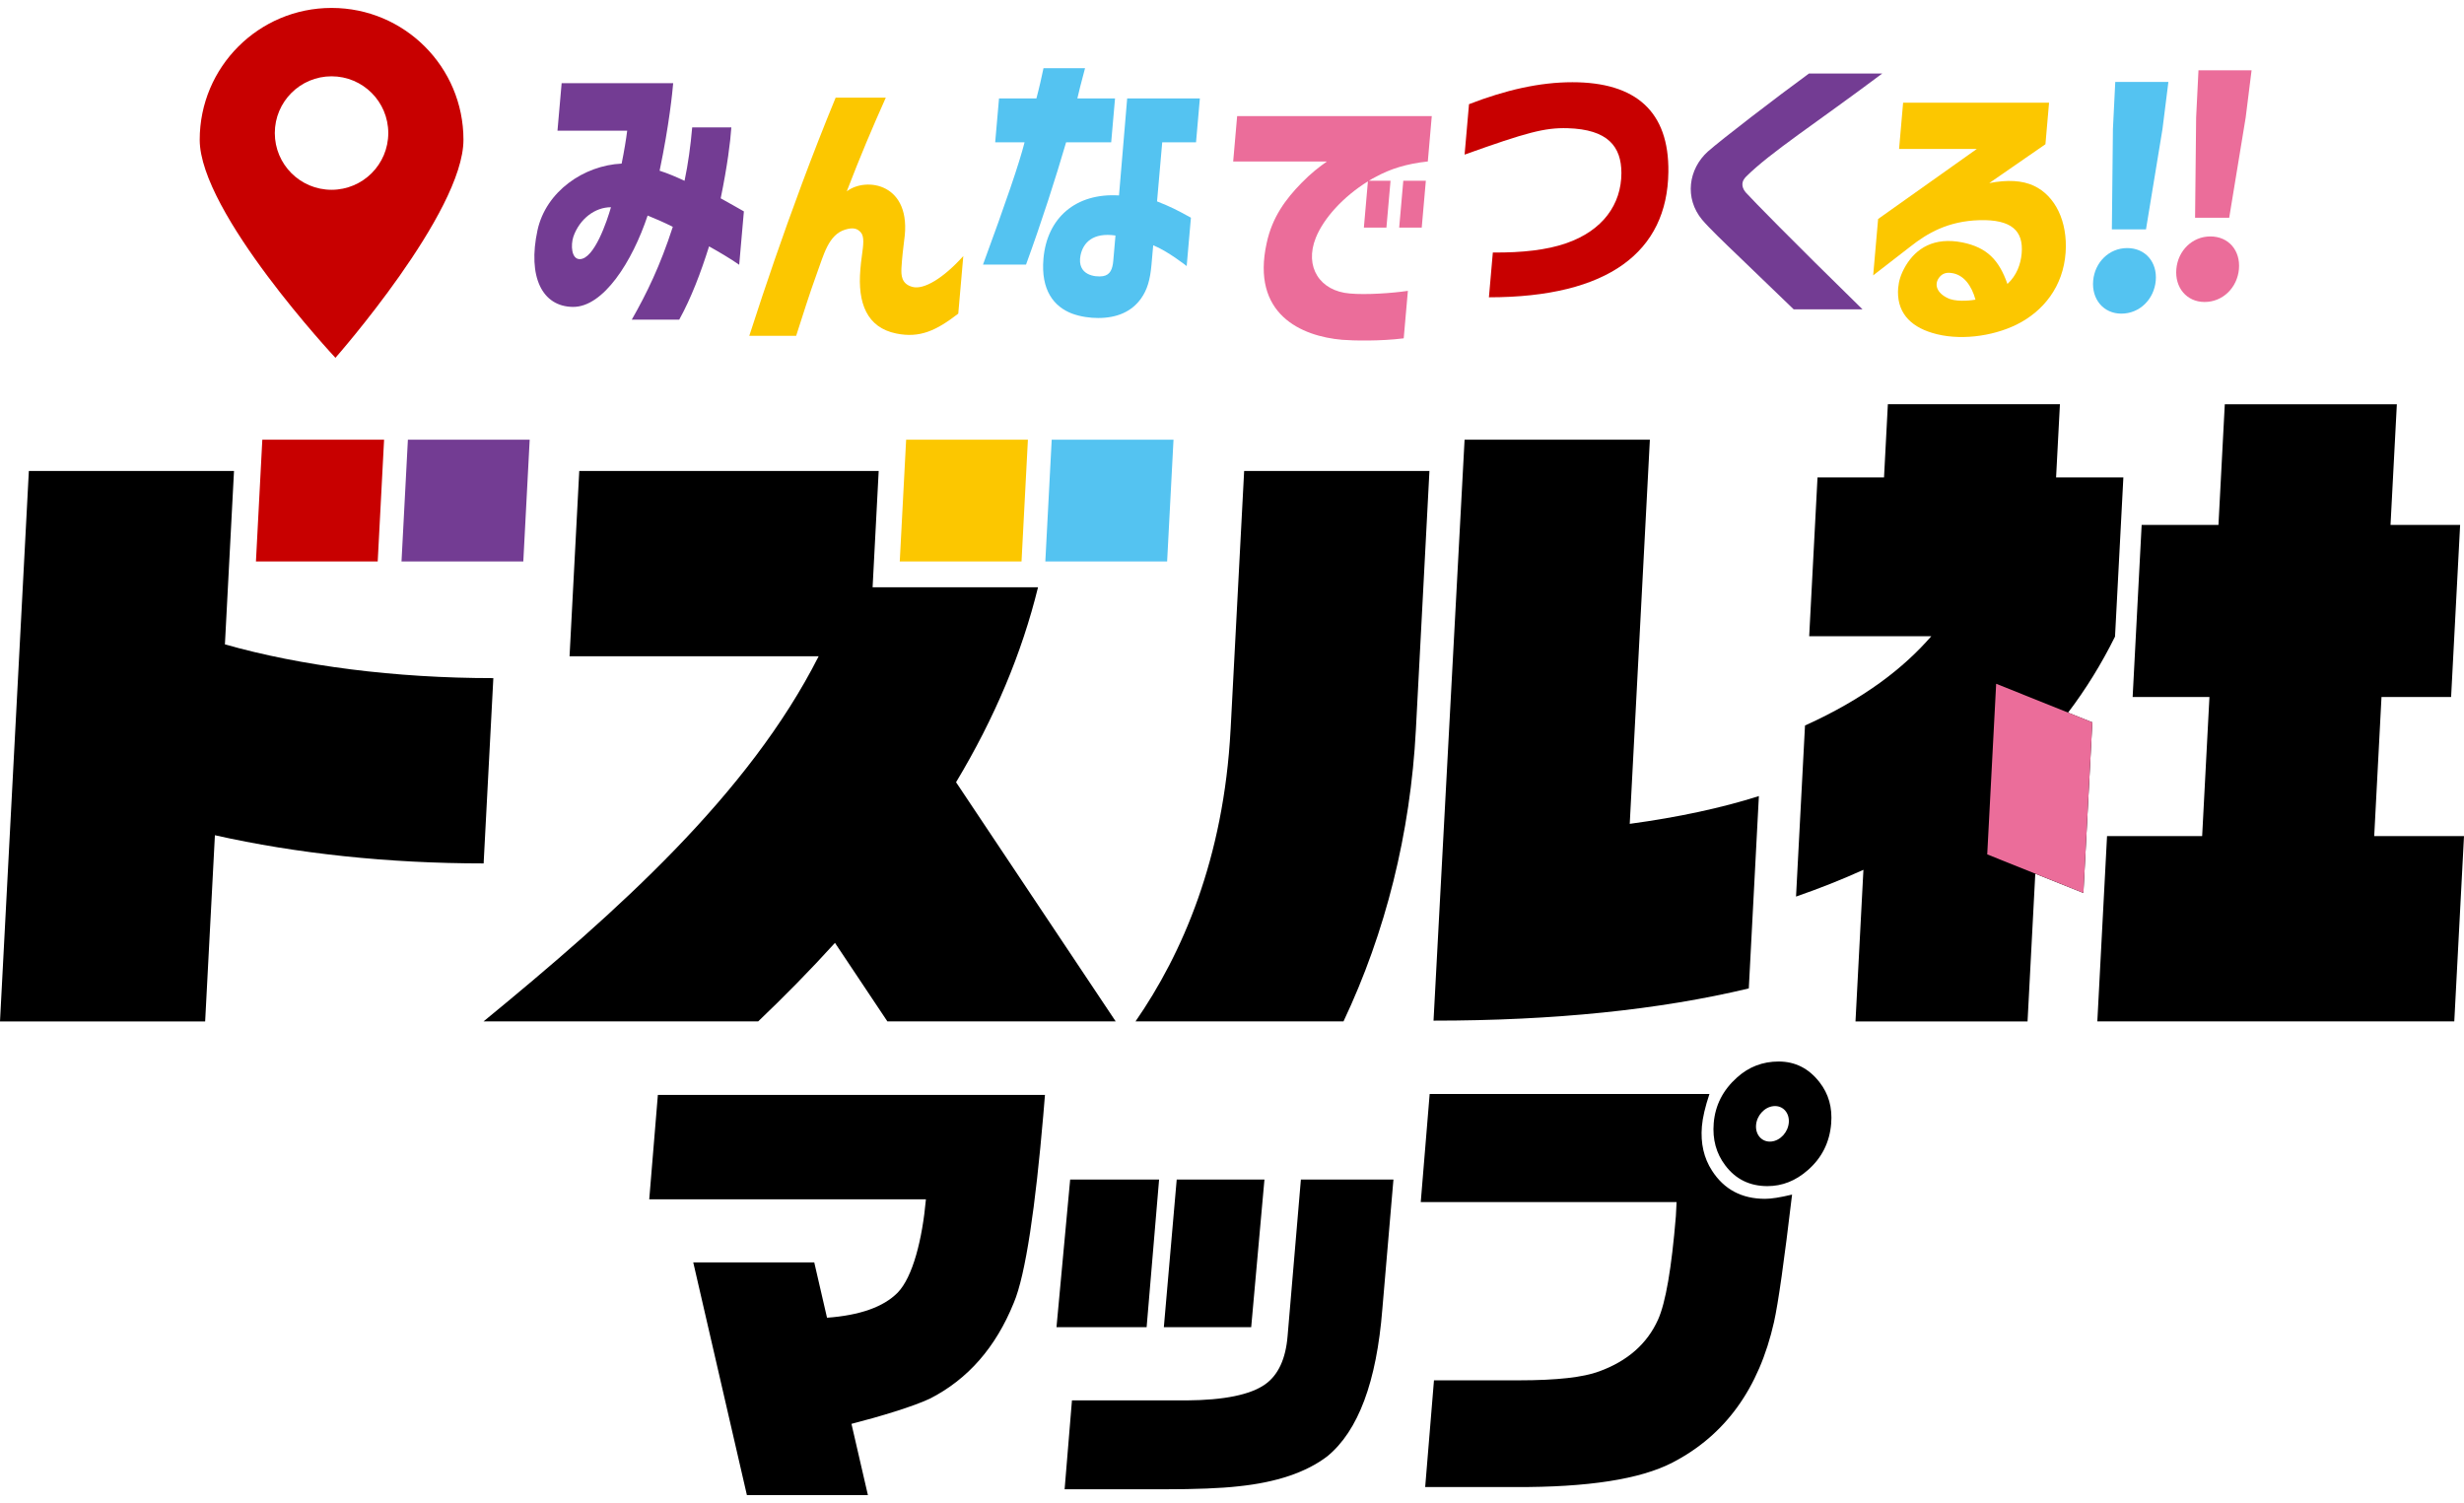
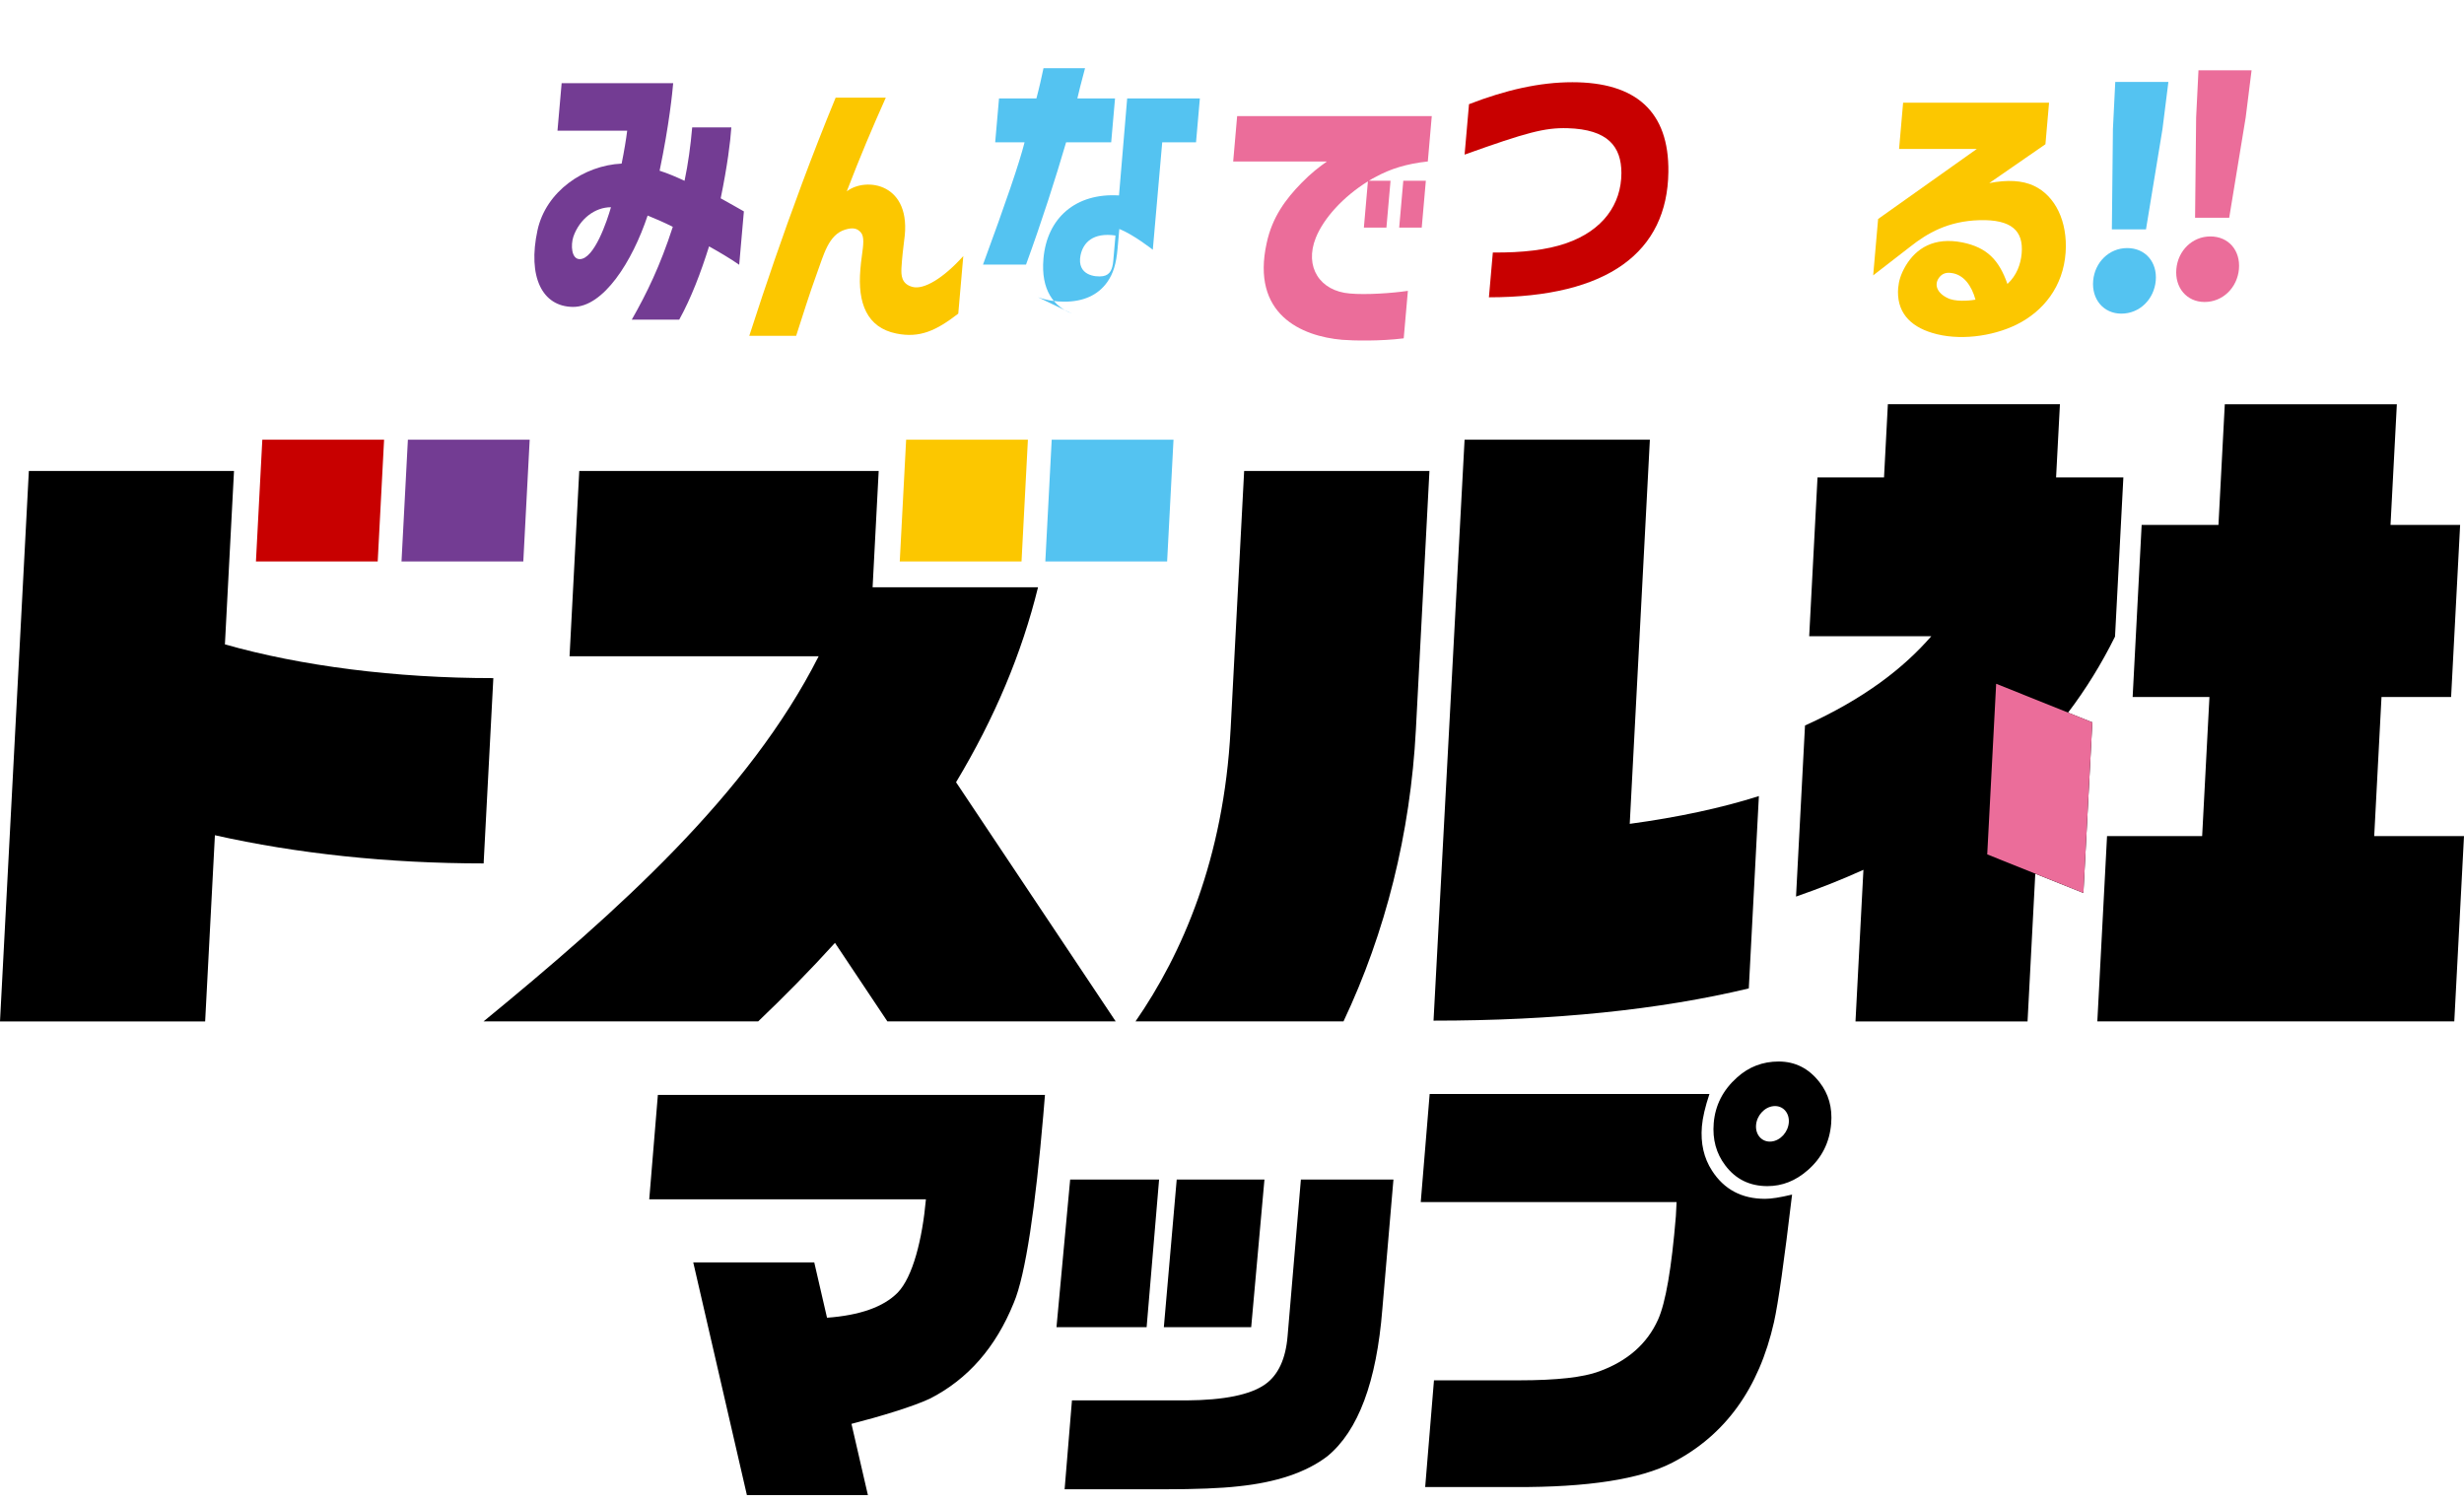
<svg xmlns="http://www.w3.org/2000/svg" id="_レイヤー_1" version="1.1" viewBox="0 0 100 61">
-   <path d="M13.457.322l-.001-0c-2.955 0-5.351,2.396-5.351,5.351,0,2.956,5.508,8.849,5.508,8.849,0,0,5.196-5.893,5.196-8.849,0-2.956-2.396-5.351-5.351-5.351ZM13.456,7.703c-1.272,0-2.303-1.031-2.303-2.303-0-1.272,1.031-2.303,2.302-2.303h0c1.272,0,2.303,1.031,2.303,2.303s-1.031,2.303-2.303,2.303Z" fill="#c80000" />
  <g>
    <g>
      <path d="M31.181,29.405" />
      <path d="M20.022,27.522c-3.985,0-7.813-.494-10.894-1.37l.369-7.037H1.171l-1.171,22.34h8.326l.396-7.557c3.299.743,7.031,1.144,10.906,1.144l.394-7.52Z" />
      <polygon points="15.329 22.788 10.387 22.788 10.646 17.845 15.588 17.845 15.329 22.788" fill="#c80000" />
      <polygon points="21.238 22.788 16.295 22.788 16.554 17.845 21.497 17.845 21.238 22.788" fill="#733c93" />
      <g>
        <path d="M71.383,32.309c-1.523.485-3.282.861-5.241,1.127l.817-15.591h-7.52l-1.26,23.578c4.885,0,9.165-.439,12.795-1.308l.409-7.806Z" />
        <path d="M49.942,29.611c-.275,5.247-1.968,9.113-3.858,11.843h8.441c1.706-3.608,2.717-7.627,2.938-11.843l.55-10.497h-7.52l-.55,10.497Z" />
      </g>
      <polygon points="41.458 22.788 36.516 22.788 36.775 17.845 41.717 17.845 41.458 22.788" fill="#fcc700" />
      <polygon points="47.367 22.788 42.424 22.788 42.683 17.845 47.626 17.845 47.367 22.788" fill="#54c3f1" />
      <path d="M100,33.934l-.394,7.52h-14.487l.394-7.52h3.86l.296-5.646h-3.117l.366-6.983h3.117l.257-4.898h6.983l-.257,4.898h2.825l-.366,6.983h-2.825l-.296,5.646h3.644ZM83.445,19.376l.156-2.97h-6.983l-.156,2.97h-2.699l-.338,6.446h4.955c-1.111,1.279-2.702,2.527-5.125,3.624l-.364,6.942c.961-.334,1.872-.695,2.735-1.086l-.322,6.153-0.0 0h6.983l0-0.0.314-5.996,1.952.782.363-6.925-.984-.394c.723-.954,1.357-1.981,1.905-3.085l.001-.015.338-6.446h-2.732Z" />
      <polygon points="81.013 27.751 80.651 34.676 84.554 36.241 84.917 29.316 81.013 27.751" fill="#eb6d9a" />
      <path d="M35.414,23.835l.247-4.721h-12.152l-.394,7.52h10.11c-2.84,5.608-8.172,10.368-13.601,14.82h11.146c1.064-1.015,2.11-2.077,3.117-3.187l2.127,3.187h9.266l-6.479-9.707c1.566-2.605,2.669-5.232,3.327-7.913h-6.714Z" />
    </g>
    <g>
      <path d="M27.303,9.205c-.357-.181-.694-.325-1.019-.457-.621,1.866-1.794,3.721-3.033,3.708-1.251-.012-1.843-1.228-1.438-3.107.344-1.589,1.892-2.637,3.416-2.709.105-.518.184-.999.225-1.336h-2.829l.169-1.927h4.527c-.029.337-.158,1.674-.551,3.552.34.108.676.253,1.012.409.144-.686.244-1.409.31-2.167h1.589c-.04.59-.16,1.553-.432,2.878.378.217.678.373.941.53l-.19,2.167c-.34-.241-.856-.542-1.223-.747-.333,1.06-.725,2.095-1.211,2.974h-1.926c.611-1.072,1.155-2.191,1.666-3.769ZM23.528,10.517c.59,0,1.111-1.553,1.268-2.107-.65,0-1.269.47-1.525,1.192-.115.349-.08.915.257.915Z" fill="#733c93" />
      <path d="M34.918,10.932c.019-.217.026-.301.06-.542.064-.458.104-.783-.037-.951-.142-.169-.318-.217-.64-.12-.68.205-.873,1.035-1.141,1.758-.3.819-.585,1.734-.849,2.553h-1.902c.363-1.12.706-2.155,1.028-3.082.645-1.866,1.5-4.214,2.478-6.586h2.035c-.584,1.312-1.009,2.312-1.585,3.805.775-.602,2.678-.337,2.329,1.999-.034.253-.09.758-.109,1.108-.013.289-.009.65.45.771.459.121,1.247-.349,2.06-1.252l-.204,2.336c-.904.698-1.568.999-2.515.807-1.195-.241-1.577-1.24-1.458-2.601Z" fill="#fcc700" />
-       <path d="M41.581,5.777h-1.192l.156-1.782h1.517c.107-.397.224-.915.288-1.228h1.686c-.162.614-.27,1.024-.312,1.228h1.529l-.156,1.782h-1.83c-.43,1.469-.976,3.179-1.626,4.961h-1.746c.916-2.492,1.482-4.142,1.686-4.961ZM43.502,12.725c-.722-.277-1.266-.939-1.154-2.228.144-1.65,1.305-2.673,3.066-2.565l.332-3.937h2.95l-.156,1.782h-1.372l-.21,2.396c.547.217.812.349,1.375.662l-.172,1.963s-.777-.614-1.359-.843l-.069.783c-.055.626-.174,1.023-.421,1.373-.385.542-.985.795-1.743.795-.325,0-.706-.048-1.068-.181ZM44.766,11.207c.293-.048.387-.289.416-.626l.089-1.023c-.915-.132-1.313.289-1.419.807-.155.807.596.891.913.843Z" fill="#54c3f1" />
+       <path d="M41.581,5.777h-1.192l.156-1.782h1.517c.107-.397.224-.915.288-1.228h1.686c-.162.614-.27,1.024-.312,1.228h1.529l-.156,1.782h-1.83c-.43,1.469-.976,3.179-1.626,4.961h-1.746c.916-2.492,1.482-4.142,1.686-4.961ZM43.502,12.725c-.722-.277-1.266-.939-1.154-2.228.144-1.65,1.305-2.673,3.066-2.565l.332-3.937h2.95l-.156,1.782h-1.372l-.21,2.396l-.172,1.963s-.777-.614-1.359-.843l-.069.783c-.055.626-.174,1.023-.421,1.373-.385.542-.985.795-1.743.795-.325,0-.706-.048-1.068-.181ZM44.766,11.207c.293-.048.387-.289.416-.626l.089-1.023c-.915-.132-1.313.289-1.419.807-.155.807.596.891.913.843Z" fill="#54c3f1" />
      <path d="M50.21,4.711h7.898l-.161,1.842c-.875.096-1.519.301-2.114.626-.088.048-.189.096-.278.157h.879l-.167,1.902h-.915l.164-1.878c-1.006.626-1.792,1.493-2.114,2.288-.477,1.192.172,2.167,1.379,2.264.645.06,1.723-.012,2.357-.108l-.169,1.927c-.95.121-2.055.096-2.498.06-1.661-.145-3.702-1.036-3.064-3.925.225-1.06.783-1.794,1.405-2.432.397-.409.745-.674,1.04-.879h-3.804l.161-1.842ZM56.952,7.336h.915l-.167,1.902h-.915l.167-1.902Z" fill="#eb6d9a" />
      <path d="M63.556,9.875c1.502-.518,2.246-1.589,2.248-2.854-.003-1.072-.543-1.77-2.189-1.818-.925-.024-1.652.169-4.175,1.072l.179-2.047c1.495-.578,2.871-.891,4.196-.891,2.564,0,3.93,1.18,3.895,3.648-.041,3.227-2.431,5.081-7.283,5.081l.159-1.818c1.215.012,2.201-.108,2.97-.373Z" fill="#c80000" />
-       <path d="M69.081,8.92c-.73-.879-.554-2.059.23-2.769.561-.494,2.768-2.191,4.105-3.167h2.974c-2.667,1.999-4.542,3.203-5.531,4.19-.08.084-.135.169-.144.277-.009.108.028.229.126.349.307.337,1.821,1.89,4.749,4.756h-2.793l-2.187-2.107c-.667-.638-1.266-1.216-1.528-1.529Z" fill="#733c93" />
      <path d="M77.039,11.669c.022-.253.095-.53.307-.891.422-.698,1.138-1.168,2.297-.939,1.006.205,1.49.722,1.827,1.686.38-.349.54-.807.578-1.24.08-.915-.409-1.385-1.712-1.349-1.291.036-2.13.542-2.79,1.06l-1.524,1.18.2-2.288,4.005-2.842h-3.154l.164-1.878h5.923l-.147,1.686-2.281,1.577c.747-.145,1.346-.108,1.808.108.879.409,1.377,1.457,1.292,2.709-.096,1.373-.895,2.384-1.99,2.926-1.006.494-2.369.662-3.425.337-.927-.277-1.464-.879-1.38-1.842ZM79.141,12.138c.363.12.911.048,1.033.024-.155-.566-.476-1.024-.989-1.084-.262-.036-.404.072-.499.205-.22.313-.023.674.455.855Z" fill="#fcc700" />
      <path d="M86.33,10.068c.746,0,1.226.578,1.16,1.324s-.647,1.337-1.393,1.337c-.734,0-1.213-.59-1.147-1.337s.646-1.324,1.38-1.324ZM85.848,3.325h2.155l-.24,1.914-.669,4.07h-1.385l.043-4.07.095-1.914Z" fill="#54c3f1" />
      <path d="M89.706,9.596c.746,0,1.226.578,1.16,1.324-.065.746-.647,1.336-1.393,1.336-.734,0-1.213-.59-1.147-1.336.065-.747.646-1.324,1.38-1.324ZM89.224,2.853h2.155l-.239,1.914-.669,4.07h-1.385l.043-4.07.095-1.914Z" fill="#eb6d9a" />
    </g>
    <path d="M73.844,43.922c-.434-.56-.986-.84-1.658-.84-.648,0-1.212.216-1.691.649-.57.509-.885,1.126-.945,1.851-.055.662.102,1.234.47,1.717.422.56.992.84,1.712.84.6,0,1.145-.216,1.637-.649.569-.496.885-1.126.948-1.889.054-.649-.104-1.208-.473-1.679ZM71.894,46.329c-.368.039-.648-.251-.627-.648.022-.397.337-.749.705-.788.368-.039.648.251.627.648-.022.397-.337.749-.705.788ZM26.699,44.438l15.71-0-.068.821c-.314,3.664-.713,6.479-1.198,7.618-.728,1.803-1.859,3.098-3.396,3.884-.673.319-2.03.73-3.191,1.027l.667,2.891h-4.911l-2.177-9.443h4.911l.518,2.245c1.33-.098,2.284-.434,2.86-1.011.625-.637,1.01-2.192,1.154-3.795l-11.229 0.0.35-4.237ZM52.796,47.871h3.756l-.45,5.256c-.233,2.954-.977,4.947-2.233,5.977-.856.653-2.06,1.059-3.612,1.219-.711.08-1.717.12-3.018.12l-4.032 0.0.298-3.607h4.65c1.529-.011,2.593-.229,3.192-.653.53-.378.833-1.031.909-1.958l.54-6.355ZM46.535,53.865h-3.658l.555-5.994,3.609-0-.506,5.994ZM50.778,53.865l-3.544 0.0.522-5.994h3.561l-.538,5.994ZM72.73,48.483c-.318,2.685-.562,4.408-.733,5.172-.607,2.697-1.981,4.599-4.124,5.706-1.304.674-3.43,1.005-6.38.992l-3.653 0.0.357-4.332h3.455c1.523-0,2.607-.121,3.251-.363,1.15-.42,1.946-1.119,2.387-2.099.309-.687.55-2.086.724-4.198.007-.089.017-.28.029-.573l-10.383 0.0.362-4.389,11.355-0c-.175.522-.277.961-.307,1.317-.057.687.08,1.285.41,1.794.489.763,1.207,1.145,2.155,1.145.252,0,.617-.057,1.094-.172Z" />
  </g>
</svg>